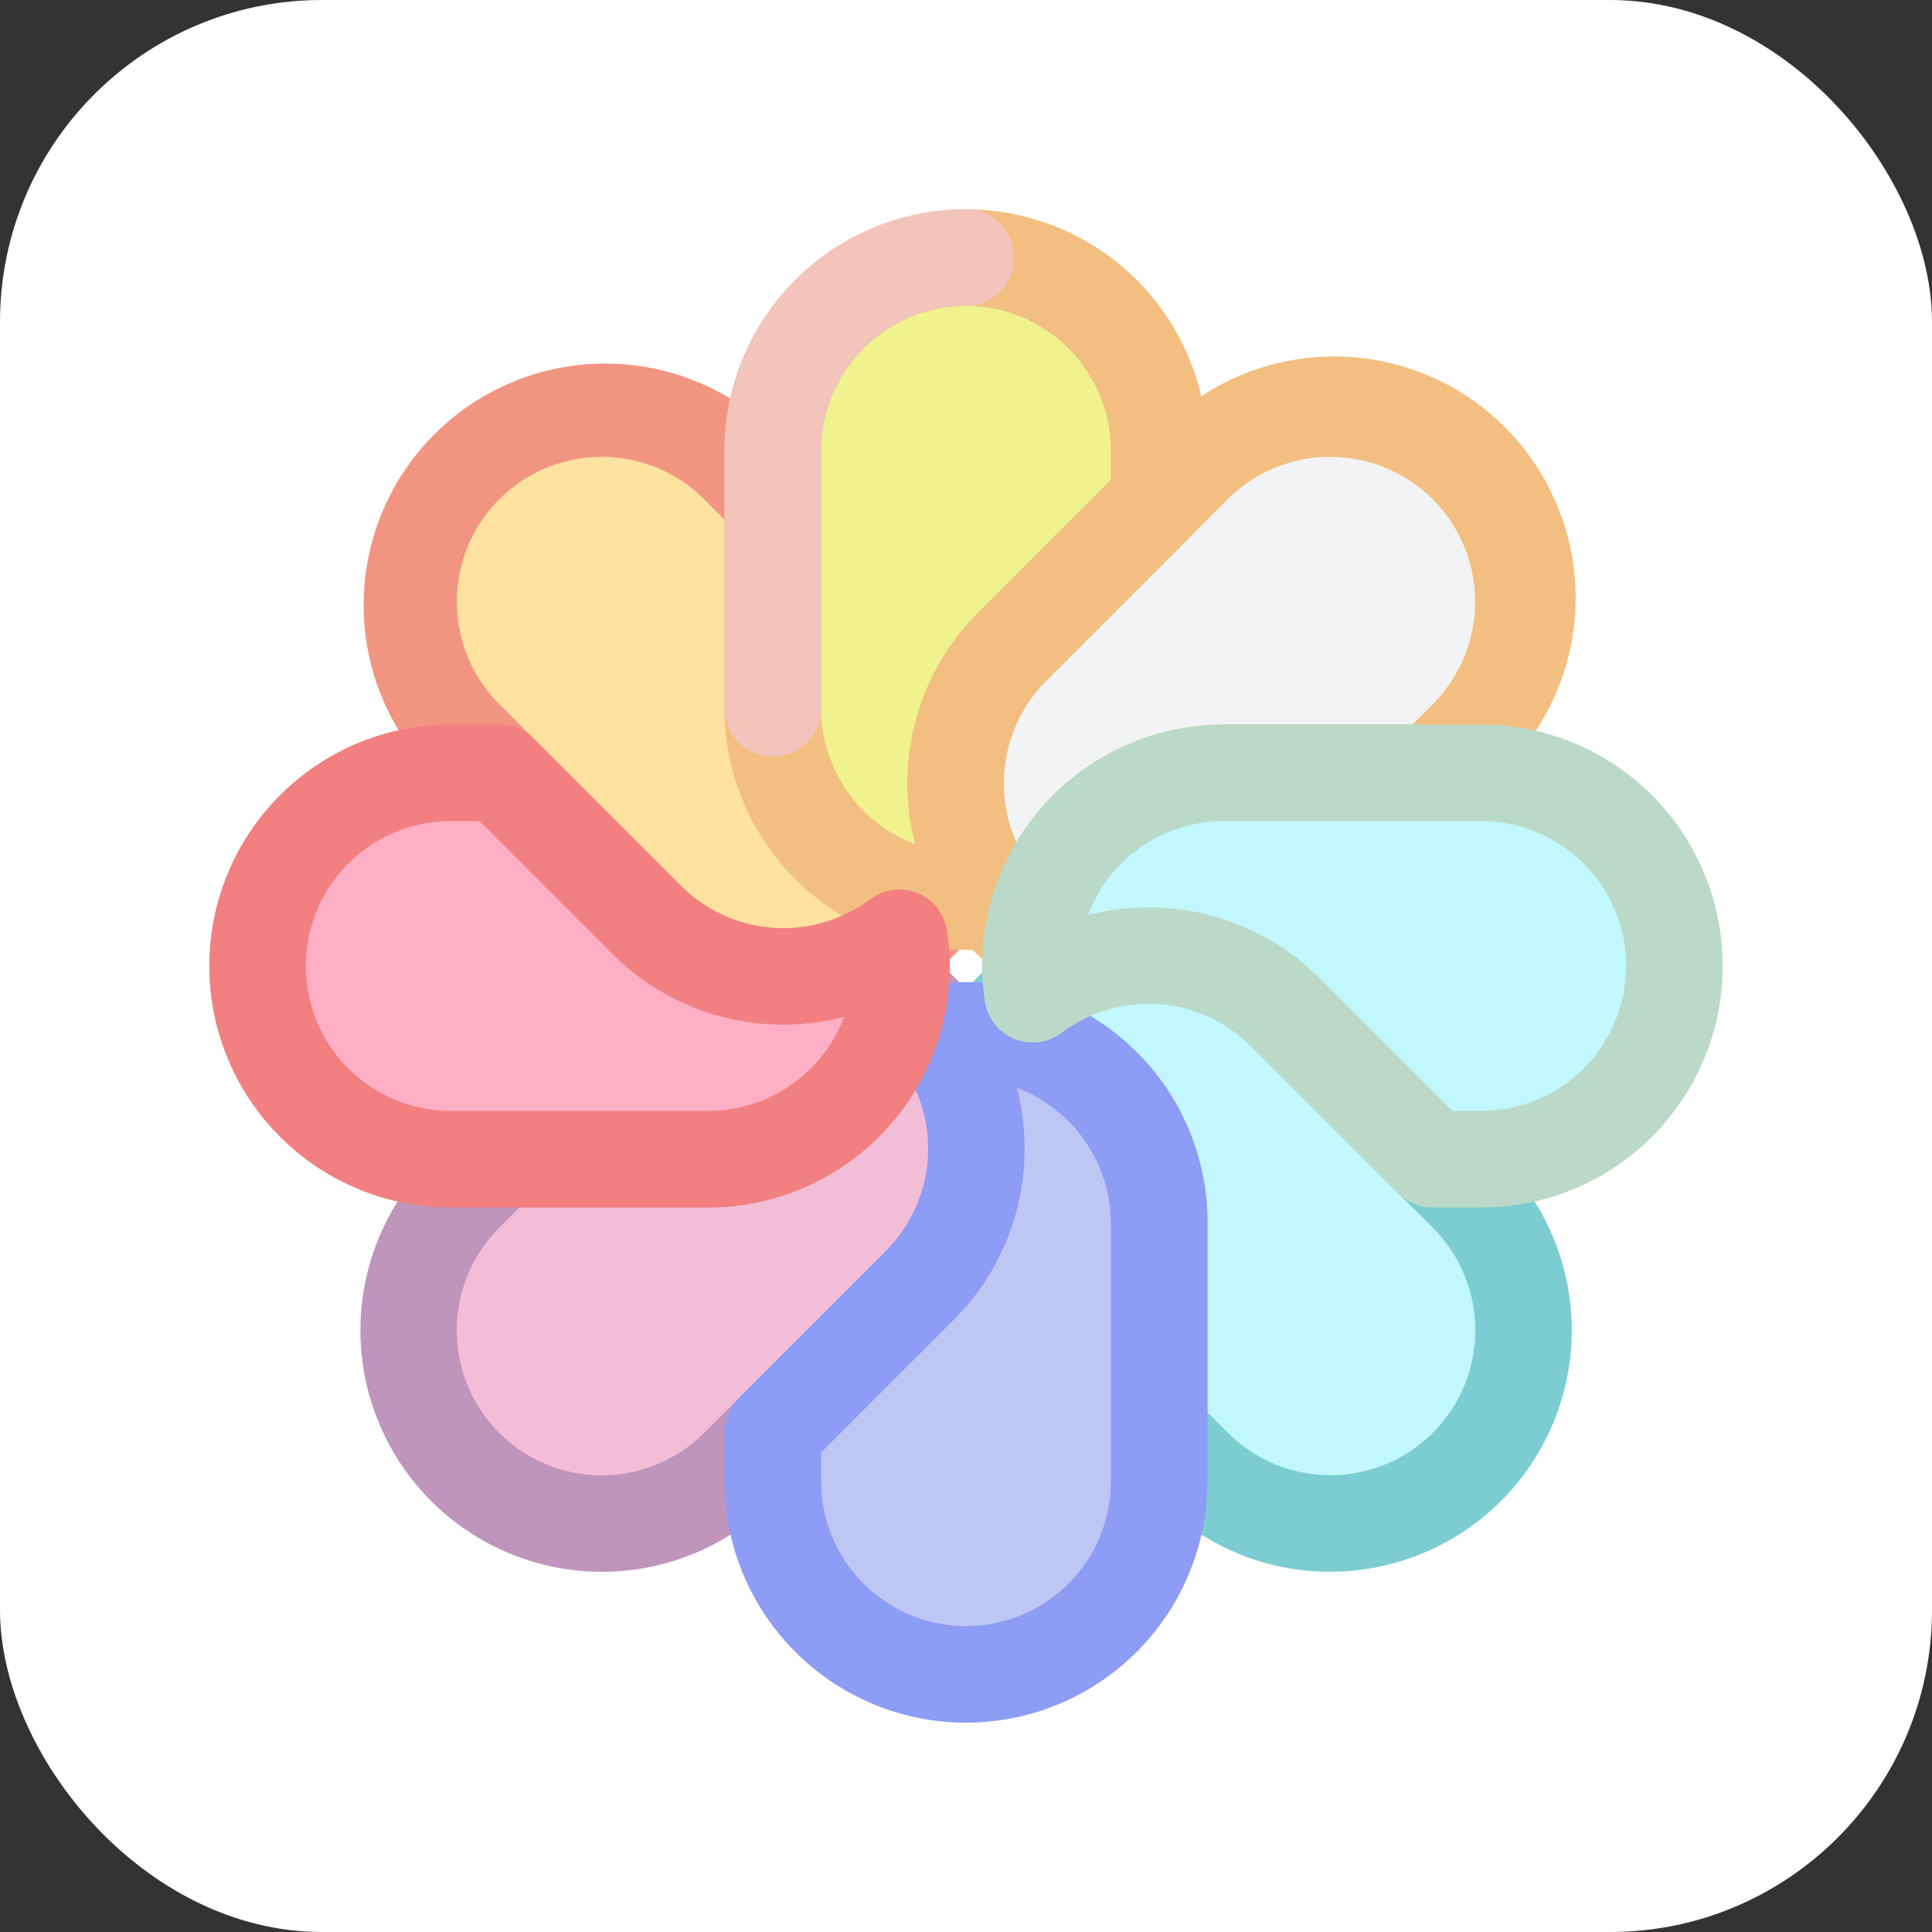
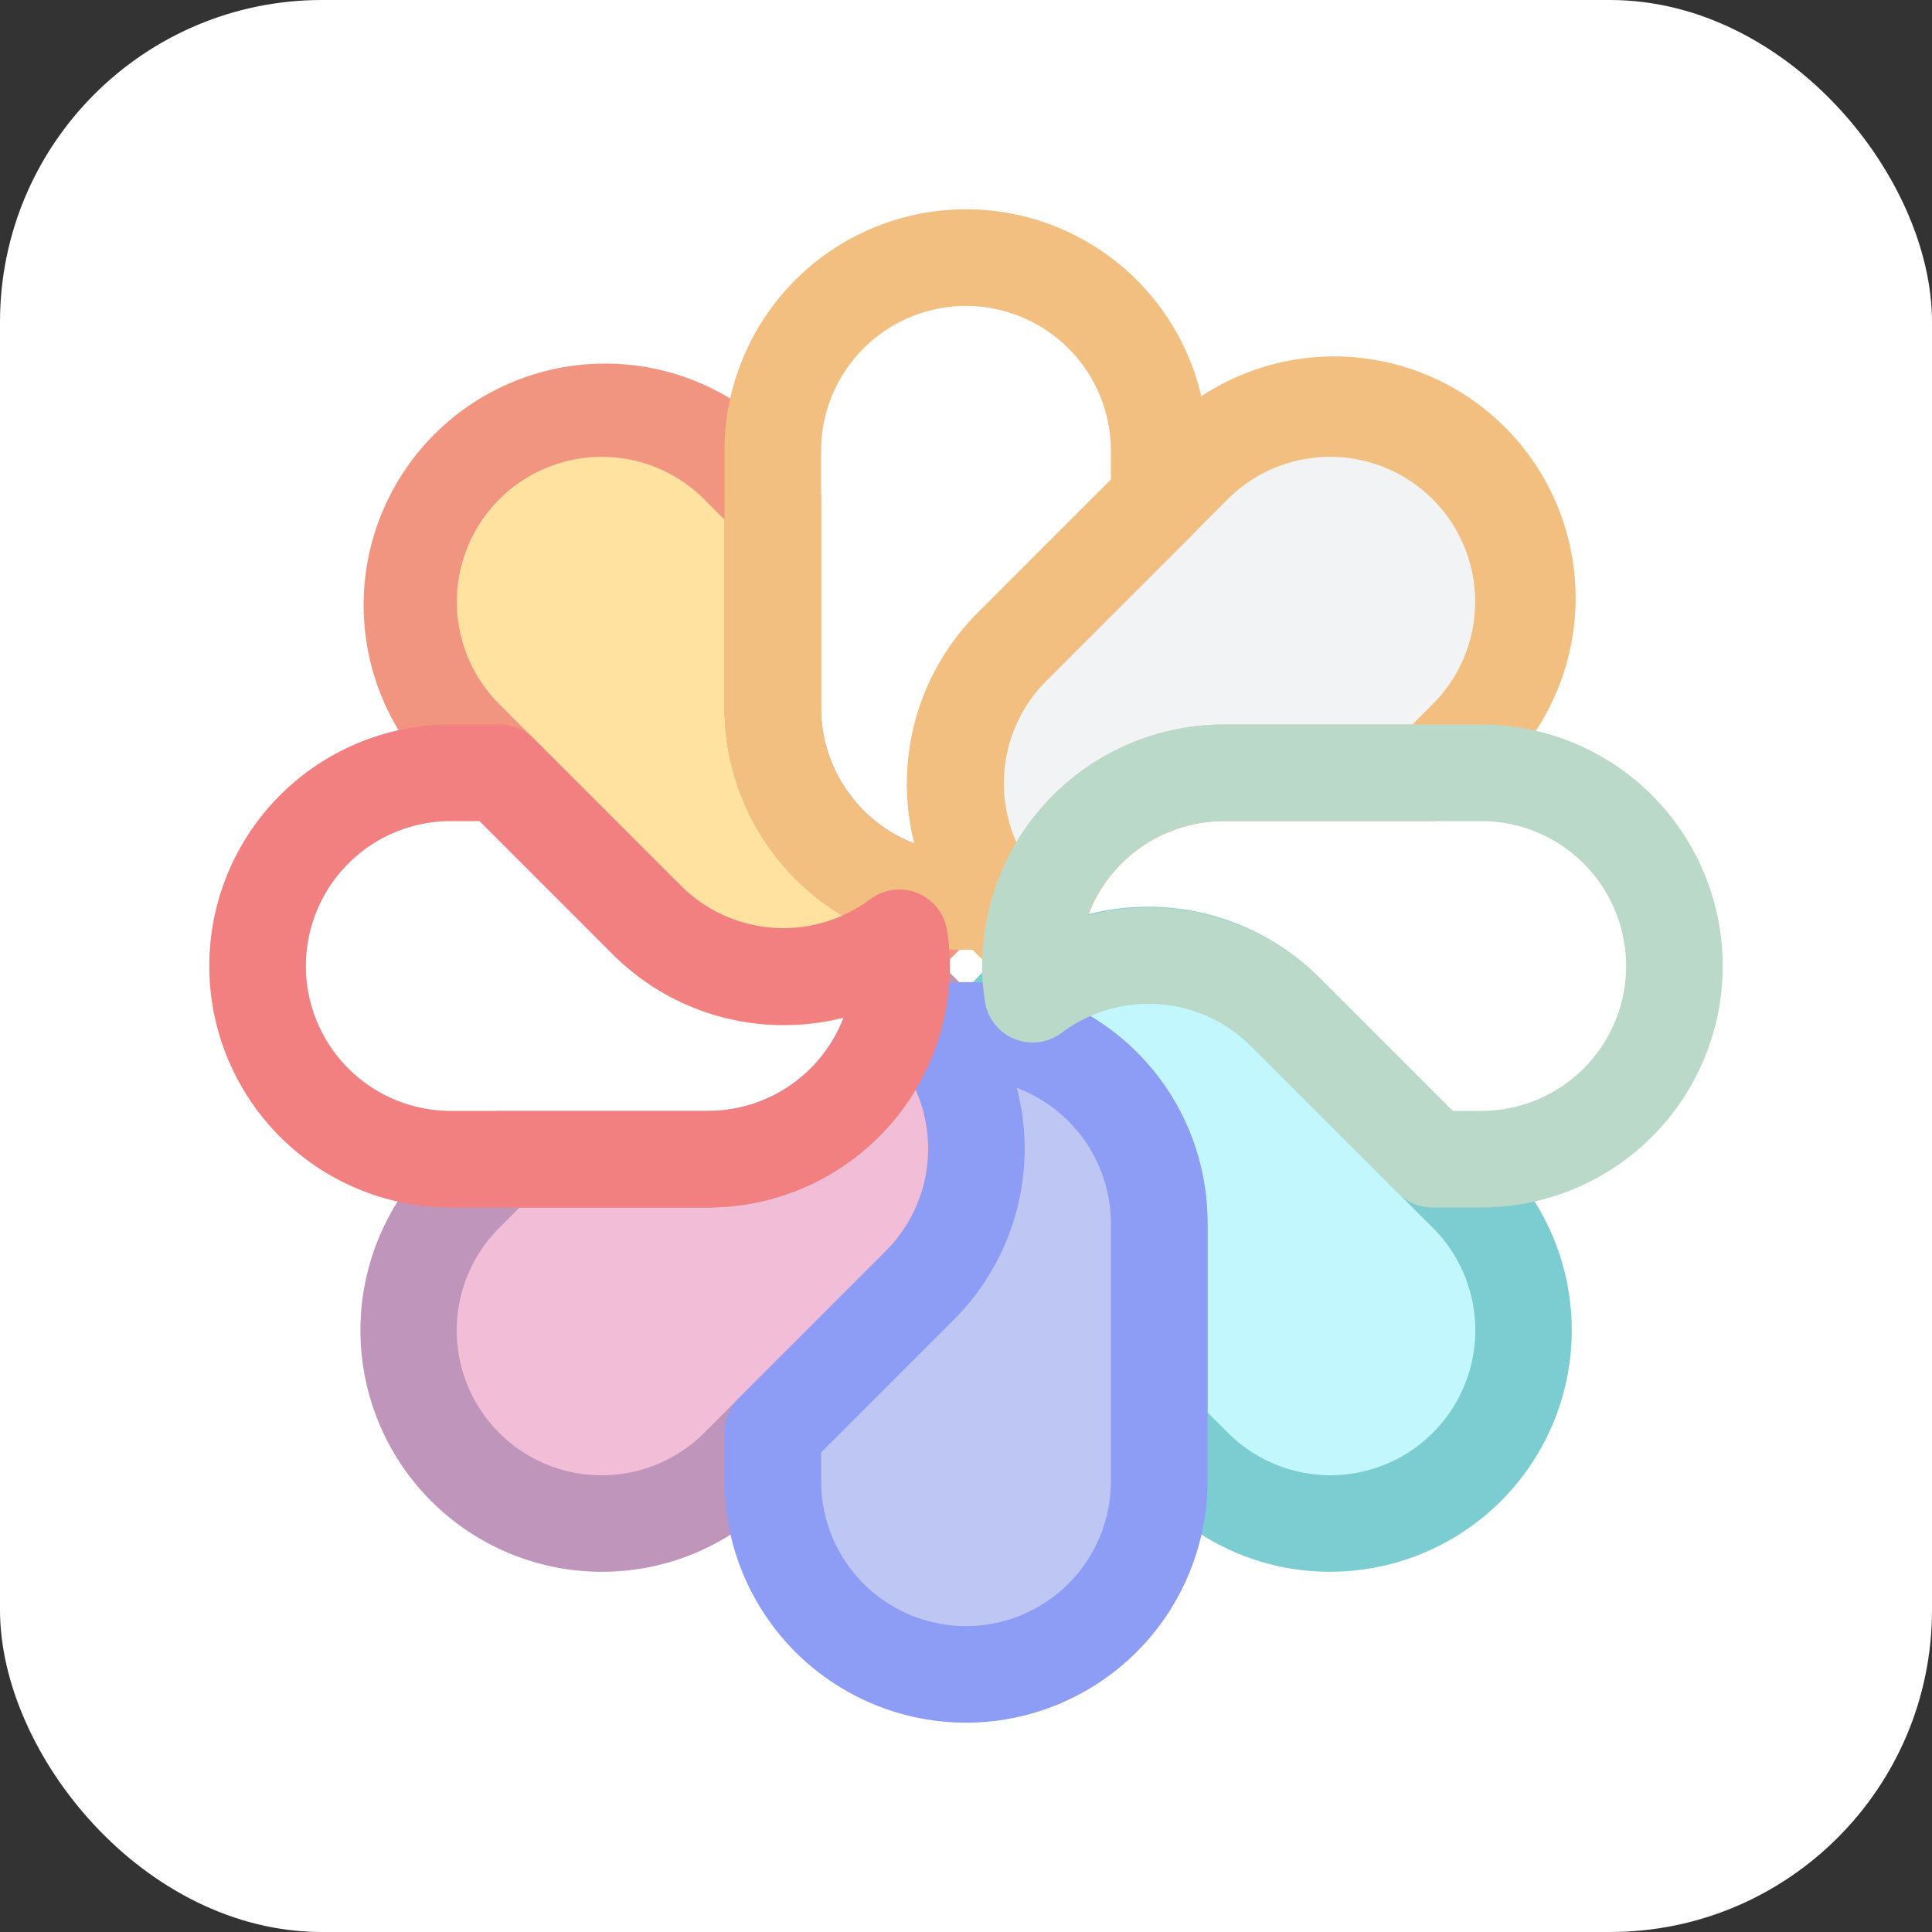
<svg xmlns="http://www.w3.org/2000/svg" width="60px" height="60px" viewBox="0 0 60 60">
  <rect x="0" y="0" width="60" height="60" fill="#333333" stroke="none" />
  <rect fill="#fff" height="60" rx="10" width="60" />
  <path d="M24,22V15.515l-1.071-1.071a6,6,0,0,0-8.485,0h0a6,6,0,0,0,0,8.485L20.1,28.586a6,6,0,0,0,8.485,0h0a6.142,6.142,0,0,0,.537-.657A6,6,0,0,1,24,22Z" fill="#ffe1a0" />
  <path d="M24.343,31.839a7.475,7.475,0,0,1-5.3-2.193l-5.657-5.657A7.5,7.5,0,0,1,23.989,13.383l1.072,1.071a1.5,1.5,0,0,1,.439,1.061V22a4.519,4.519,0,0,0,3.841,4.445,1.5,1.5,0,0,1,.981,2.386,7.285,7.285,0,0,1-.675.815A7.479,7.479,0,0,1,24.343,31.839ZM18.687,14.188a4.5,4.5,0,0,0-3.183,7.68l5.657,5.657a4.512,4.512,0,0,0,5.029.922A7.54,7.54,0,0,1,22.5,22V16.136l-.632-.632A4.485,4.485,0,0,0,18.687,14.188Z" fill="#f29580" />
  <path d="M45.556,37.071,39.9,31.414a6,6,0,0,0-8.485,0h0a6.142,6.142,0,0,0-.537.657A6,6,0,0,1,36,38v6.485l1.071,1.071a6,6,0,0,0,8.485-8.485Z" fill="#c1f7fd" />
  <path d="M41.313,48.813a7.451,7.451,0,0,1-5.3-2.2l-1.072-1.071a1.5,1.5,0,0,1-.439-1.061V38a4.519,4.519,0,0,0-3.841-4.445,1.5,1.5,0,0,1-.981-2.386,7.285,7.285,0,0,1,.675-.815,7.509,7.509,0,0,1,10.607,0l5.657,5.657a7.5,7.5,0,0,1-5.3,12.8ZM37.5,43.864l.632.631A4.5,4.5,0,1,0,44.5,38.132l-5.657-5.657a4.507,4.507,0,0,0-5.029-.922A7.54,7.54,0,0,1,37.5,38Z" fill="#7bcdd1" />
  <path d="M28.586,31.414h0a6.142,6.142,0,0,0-.657-.537A6,6,0,0,1,22,36H15.515l-1.071,1.071a6,6,0,0,0,8.485,8.485L28.586,39.9A6,6,0,0,0,28.586,31.414Z" fill="#f2bdd6" />
  <path d="M18.687,48.813a7.5,7.5,0,0,1-5.3-12.8l1.071-1.072a1.5,1.5,0,0,1,1.061-.439H22a4.517,4.517,0,0,0,4.444-3.841,1.5,1.5,0,0,1,2.386-.98,7.193,7.193,0,0,1,.815.672v0a7.508,7.508,0,0,1,0,10.606l-5.657,5.657A7.451,7.451,0,0,1,18.687,48.813ZM16.136,37.5l-.632.632A4.5,4.5,0,0,0,21.868,44.5l5.657-5.657a4.509,4.509,0,0,0,.922-5.029A7.54,7.54,0,0,1,22,37.5Z" fill="#bf95bc" />
  <path d="M38,24h6.485l1.071-1.071a6,6,0,0,0,0-8.485h0a6,6,0,0,0-8.485,0L31.414,20.1a6,6,0,0,0,0,8.486h0a6.013,6.013,0,0,0,.657.536A6,6,0,0,1,38,24Z" fill="#f1f3f4" />
  <path d="M32.071,30.623a1.5,1.5,0,0,1-.9-.3,7.193,7.193,0,0,1-.815-.672,7.511,7.511,0,0,1,0-10.609l5.657-5.657A7.5,7.5,0,1,1,46.617,23.989l-1.071,1.072a1.5,1.5,0,0,1-1.061.439H38a4.517,4.517,0,0,0-4.444,3.841,1.5,1.5,0,0,1-1.485,1.282Zm9.242-16.435A4.485,4.485,0,0,0,38.132,15.5l-5.657,5.657a4.509,4.509,0,0,0-.922,5.029A7.54,7.54,0,0,1,38,22.5h5.864l.632-.632a4.5,4.5,0,0,0-3.183-7.68Z" fill="#f2bf80" />
-   <path d="M31.414,20.1,36,15.515V14a6,6,0,0,0-12,0v8a5.959,5.959,0,0,0,6.877,5.929A5.985,5.985,0,0,1,31.414,20.1Z" fill="#eff28d" />
  <path d="M30,29.5A7.508,7.508,0,0,1,22.5,22V14a7.5,7.5,0,0,1,15,0v1.515a1.5,1.5,0,0,1-.439,1.06l-4.586,4.586a4.508,4.508,0,0,0-.4,5.867,1.5,1.5,0,0,1-.982,2.385A7.485,7.485,0,0,1,30,29.5Zm0-20A4.505,4.505,0,0,0,25.5,14v8a4.507,4.507,0,0,0,2.921,4.214,7.506,7.506,0,0,1,1.933-7.174L34.5,14.894V14A4.505,4.505,0,0,0,30,9.5Z" fill="#f2bf80" />
  <path d="M30,32a6.033,6.033,0,0,0-.877.071,5.983,5.983,0,0,1-.537,7.828L24,44.485V46a6,6,0,0,0,12,0V38A6,6,0,0,0,30,32Z" fill="#bec6f4" />
  <path d="M30,53.5A7.508,7.508,0,0,1,22.5,46V44.485a1.5,1.5,0,0,1,.439-1.06l4.586-4.586a4.508,4.508,0,0,0,.4-5.867,1.5,1.5,0,0,1,.982-2.385A7.458,7.458,0,0,1,37.5,38v8A7.508,7.508,0,0,1,30,53.5Zm-4.5-8.394V46a4.5,4.5,0,0,0,9,0V38a4.507,4.507,0,0,0-2.921-4.214,7.506,7.506,0,0,1-1.933,7.174Z" fill="#8d9cf4" />
-   <path d="M20.1,28.586,15.515,24H14a6,6,0,0,0,0,12h8a5.96,5.96,0,0,0,5.929-6.878A5.982,5.982,0,0,1,20.1,28.586Z" fill="#ffafc5" />
  <path d="M22,37.5H14a7.5,7.5,0,0,1,0-15h1.515a1.5,1.5,0,0,1,1.06.439l4.586,4.586a4.508,4.508,0,0,0,5.867.4,1.5,1.5,0,0,1,2.385.982A7.372,7.372,0,0,1,29.5,30,7.508,7.508,0,0,1,22,37.5Zm-8-12a4.5,4.5,0,0,0,0,9h8a4.507,4.507,0,0,0,4.214-2.921,7.506,7.506,0,0,1-7.174-1.933L14.894,25.5Z" fill="#f28080" />
-   <path d="M46,24H38a5.959,5.959,0,0,0-5.929,6.877,5.983,5.983,0,0,1,7.828.537L44.485,36H46a6,6,0,0,0,0-12Z" fill="#c1f7fd" />
  <path d="M46,37.5H44.485a1.5,1.5,0,0,1-1.06-.439l-4.586-4.586a4.5,4.5,0,0,0-5.866-.4,1.5,1.5,0,0,1-2.386-.982A7.372,7.372,0,0,1,30.5,30,7.508,7.508,0,0,1,38,22.5h8a7.5,7.5,0,0,1,0,15Zm-.894-3H46a4.5,4.5,0,0,0,0-9H38a4.507,4.507,0,0,0-4.214,2.921,7.511,7.511,0,0,1,7.174,1.933Z" fill="#bbd9c8" />
-   <path d="M24,23.5A1.5,1.5,0,0,1,22.5,22V14A7.508,7.508,0,0,1,30,6.5a1.5,1.5,0,0,1,0,3A4.505,4.505,0,0,0,25.5,14v8A1.5,1.5,0,0,1,24,23.5Z" fill="#f2c4bb" />
</svg>